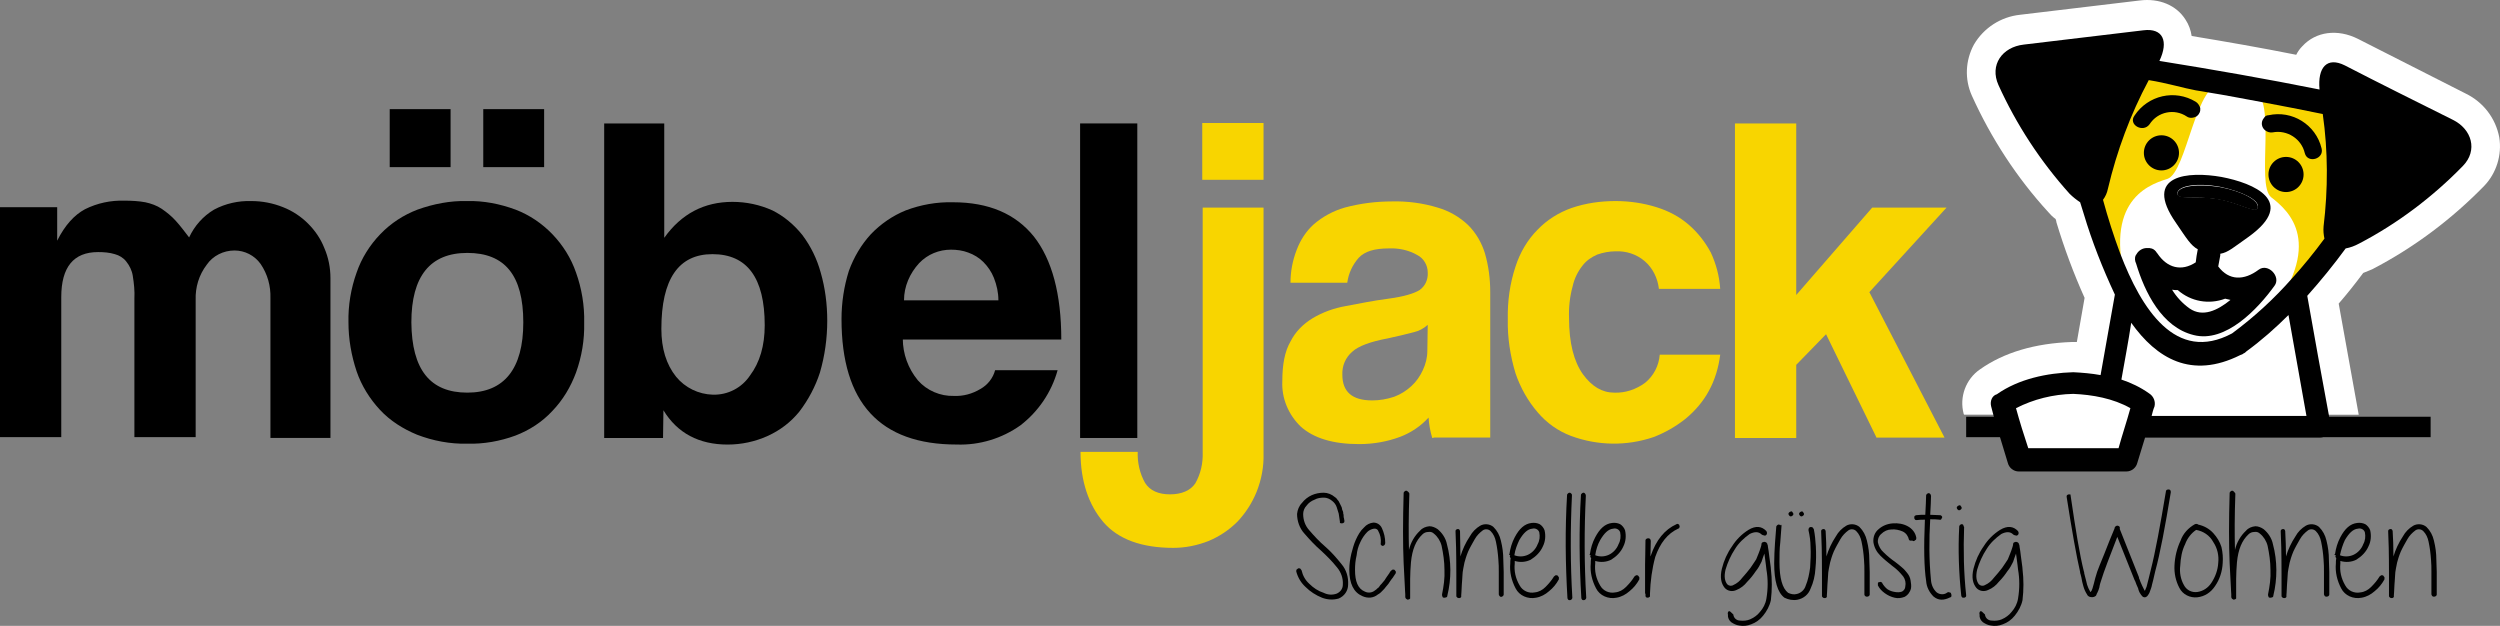
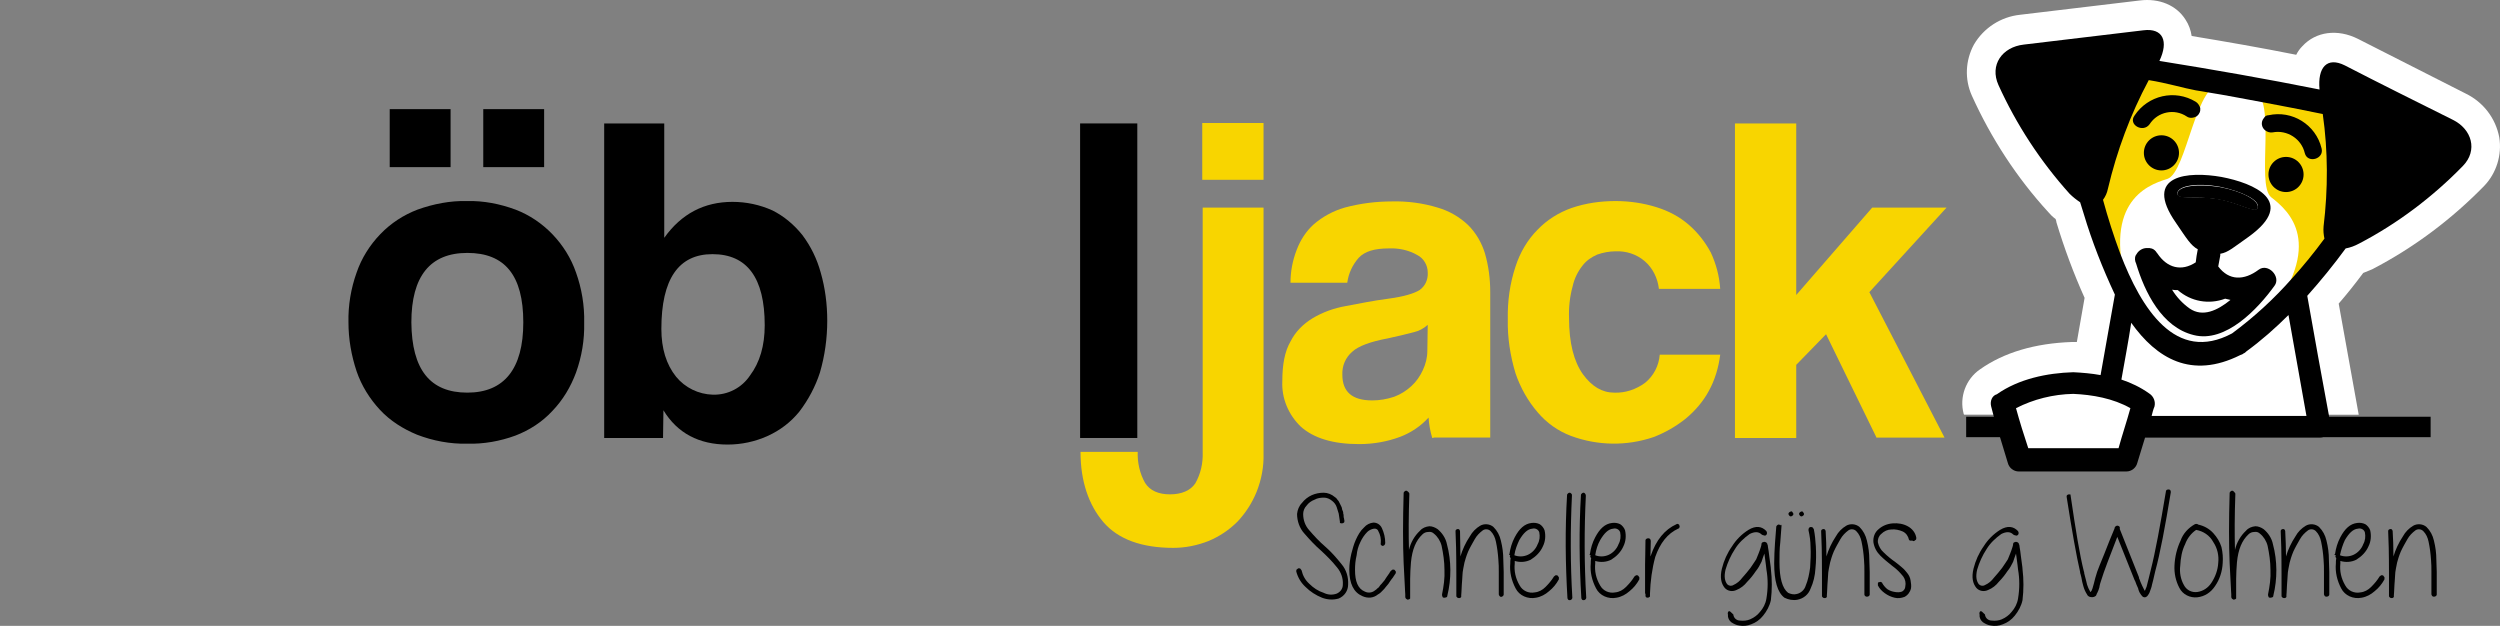
<svg xmlns="http://www.w3.org/2000/svg" version="1.1" id="Ebene_1" x="0px" y="0px" width="150px" height="37.554px" viewBox="230.989 57.816 150 37.554" enable-background="new 230.989 57.816 150 37.554" xml:space="preserve">
  <rect x="230.989" y="57.816" width="150" height="37.554" fill="#808080" stroke="none" />
-   <path d="M247.215,84.095v-8.382c0.024-0.735-0.172-1.446-0.588-2.059c-0.368-0.515-0.956-0.809-1.569-0.809  c-0.662,0-1.299,0.318-1.667,0.857c-0.466,0.613-0.687,1.348-0.662,2.108v8.235h-3.676v-8.309c0.024-0.466-0.024-0.907-0.098-1.373  c-0.049-0.319-0.196-0.613-0.392-0.858c-0.171-0.221-0.417-0.368-0.687-0.441c-0.318-0.098-0.662-0.123-1.005-0.123  c-1.471,0-2.206,0.907-2.206,2.696v8.407h-3.676V70.247h3.431v2.01c0.466-0.932,1.03-1.544,1.667-1.887  c0.735-0.368,1.544-0.54,2.377-0.515c0.417,0,0.858,0.024,1.25,0.098c0.343,0.074,0.687,0.196,0.98,0.393  c0.319,0.22,0.588,0.441,0.833,0.71c0.294,0.319,0.539,0.662,0.809,1.005c0.319-0.686,0.833-1.274,1.495-1.667  c0.687-0.368,1.471-0.539,2.23-0.515c0.662,0,1.299,0.123,1.912,0.368c0.563,0.221,1.079,0.563,1.495,0.98  c0.417,0.417,0.76,0.907,0.98,1.471c0.245,0.563,0.368,1.176,0.368,1.813v9.583H247.215L247.215,84.095z" />
  <path d="M259.029,84.438c-1.029,0.024-2.059-0.172-3.015-0.539c-0.833-0.344-1.618-0.834-2.23-1.496  c-0.613-0.661-1.103-1.445-1.397-2.304c-0.318-0.956-0.49-1.936-0.49-2.941c-0.024-1.005,0.147-2.034,0.49-2.99  c0.294-0.857,0.785-1.642,1.422-2.304c0.637-0.662,1.397-1.152,2.23-1.471c0.956-0.343,1.961-0.539,2.966-0.515  c1.005-0.024,1.985,0.171,2.917,0.515c0.833,0.318,1.593,0.833,2.206,1.471c0.637,0.662,1.127,1.446,1.422,2.304  c0.343,0.956,0.515,1.985,0.49,3.015c0.024,1.029-0.147,2.034-0.49,2.99c-0.319,0.858-0.785,1.642-1.422,2.304  c-0.613,0.661-1.373,1.151-2.206,1.471C260.99,84.291,260.009,84.463,259.029,84.438z M254.372,67.844v-3.48h3.652v3.48H254.372  L254.372,67.844z M259.029,81.374c2.206,0,3.358-1.421,3.358-4.216c0-2.818-1.103-4.167-3.358-4.167  c-2.23,0-3.358,1.397-3.358,4.167C255.695,80.001,256.798,81.374,259.029,81.374z M259.985,67.844v-3.48h3.652v3.48H259.985  L259.985,67.844z" />
  <path d="M267.24,84.095V65.222h3.604v6.863c1.029-1.446,2.402-2.157,4.093-2.157c0.833,0,1.642,0.172,2.402,0.515  c0.686,0.343,1.299,0.858,1.789,1.471c0.515,0.687,0.883,1.446,1.103,2.255c0.27,0.932,0.393,1.912,0.393,2.893  c0,1.054-0.147,2.108-0.441,3.113c-0.27,0.833-0.687,1.618-1.226,2.329c-0.515,0.637-1.152,1.127-1.912,1.471  c-0.76,0.343-1.569,0.515-2.402,0.515c-1.716,0-3.015-0.687-3.848-2.059l-0.024,1.666H267.24L267.24,84.095z M273.76,81.497  c0.907,0.024,1.74-0.417,2.23-1.152c0.588-0.784,0.882-1.789,0.882-3.015c0-2.843-1.054-4.265-3.137-4.265  c-2.034,0-3.064,1.495-3.064,4.485c0,1.176,0.294,2.132,0.882,2.868C272.093,81.08,272.902,81.473,273.76,81.497z" />
-   <path d="M285.157,78.139c0,0.907,0.319,1.789,0.907,2.5c0.539,0.613,1.348,0.956,2.157,0.932c0.563,0.024,1.103-0.122,1.593-0.417  c0.441-0.245,0.76-0.662,0.882-1.127h3.75c-0.368,1.324-1.152,2.476-2.23,3.309c-1.103,0.784-2.451,1.201-3.824,1.152  c-4.608,0-6.912-2.5-6.912-7.525c0-0.98,0.147-1.961,0.441-2.893c0.294-0.809,0.735-1.568,1.324-2.206  c0.588-0.613,1.299-1.103,2.083-1.422c0.907-0.343,1.862-0.515,2.843-0.49c2.133,0,3.75,0.687,4.854,2.059  c1.078,1.373,1.642,3.432,1.642,6.177h-9.51V78.139z M290.893,75.835c0-0.466-0.098-0.907-0.27-1.348  c-0.147-0.368-0.368-0.687-0.637-0.956c-0.245-0.245-0.563-0.441-0.907-0.563c-0.319-0.123-0.687-0.172-1.03-0.172  c-0.71,0-1.397,0.27-1.912,0.809c-0.563,0.613-0.907,1.397-0.907,2.23H290.893L290.893,75.835z" />
  <path d="M295.795,84.095V65.222h3.432v18.873H295.795z" />
  <path fill="#F8D500" d="M303.124,70.271h3.677v14.755c0.024,0.784-0.123,1.568-0.417,2.304c-0.27,0.662-0.662,1.274-1.152,1.79  c-0.49,0.49-1.078,0.882-1.716,1.151c-0.686,0.27-1.397,0.417-2.132,0.417c-1.887,0-3.309-0.515-4.191-1.544  c-0.882-1.03-1.373-2.451-1.373-4.216h3.432c-0.024,0.637,0.123,1.299,0.441,1.862c0.294,0.466,0.809,0.687,1.496,0.687  c0.686,0,1.225-0.221,1.52-0.662c0.318-0.563,0.466-1.2,0.441-1.862V70.271H303.124z M303.124,68.604v-3.407h3.677v3.407H303.124z" />
  <path fill="#F8D500" d="M316.923,84.095c-0.122-0.416-0.196-0.809-0.22-1.226c-0.466,0.515-1.055,0.907-1.691,1.152  c-0.785,0.294-1.618,0.441-2.476,0.441c-1.594,0-2.746-0.368-3.505-1.054c-0.735-0.711-1.152-1.691-1.103-2.722  c0-1.004,0.147-1.789,0.49-2.377c0.294-0.588,0.76-1.054,1.324-1.397c0.613-0.367,1.299-0.612,2.009-0.735  c0.785-0.147,1.618-0.319,2.55-0.441s1.544-0.319,1.862-0.515c0.344-0.245,0.515-0.637,0.49-1.054c0-0.441-0.245-0.857-0.637-1.054  c-0.515-0.294-1.104-0.417-1.691-0.392c-0.858,0-1.446,0.171-1.814,0.563c-0.367,0.417-0.612,0.932-0.686,1.495h-3.407  c0-0.662,0.123-1.323,0.368-1.96c0.221-0.588,0.564-1.128,1.029-1.544c0.54-0.466,1.177-0.809,1.863-1.005  c0.907-0.245,1.863-0.368,2.819-0.368c0.931-0.024,1.862,0.098,2.745,0.368c0.686,0.196,1.323,0.563,1.838,1.054  c0.466,0.466,0.809,1.054,1.005,1.691c0.221,0.76,0.318,1.544,0.318,2.329v8.726h-3.406v0.024H316.923z M316.653,77.306  c-0.245,0.22-0.515,0.368-0.833,0.441c-0.368,0.098-0.883,0.221-1.544,0.368c-1.055,0.196-1.79,0.466-2.157,0.809  c-0.393,0.343-0.613,0.833-0.589,1.373c0,1.029,0.589,1.544,1.79,1.544c0.441,0,0.882-0.073,1.323-0.221  c0.393-0.146,0.735-0.367,1.029-0.637c0.295-0.27,0.515-0.589,0.687-0.957s0.27-0.759,0.27-1.151L316.653,77.306z" />
  <path fill="#F8D500" d="M334.203,79.095c-0.098,0.76-0.318,1.52-0.687,2.182c-0.343,0.637-0.833,1.201-1.396,1.667  c-0.589,0.466-1.226,0.833-1.937,1.103c-1.594,0.539-3.334,0.515-4.927-0.073c-0.784-0.294-1.471-0.784-2.01-1.422  c-0.589-0.687-1.029-1.471-1.323-2.329c-0.319-1.054-0.49-2.157-0.466-3.235c-0.024-1.079,0.122-2.157,0.466-3.187  c0.27-0.833,0.711-1.593,1.323-2.206c0.563-0.588,1.274-1.03,2.034-1.299c0.858-0.294,1.74-0.417,2.647-0.417  c0.833,0,1.666,0.123,2.451,0.368c0.711,0.221,1.372,0.563,1.937,1.054c0.539,0.466,0.98,1.03,1.323,1.667  c0.318,0.686,0.515,1.421,0.563,2.181h-3.677c-0.073-0.637-0.367-1.25-0.857-1.667s-1.104-0.613-1.74-0.588  c-0.368,0-0.76,0.074-1.104,0.196c-0.343,0.147-0.661,0.368-0.882,0.662c-0.294,0.368-0.49,0.784-0.589,1.226  c-0.171,0.613-0.245,1.274-0.221,1.912c0,1.52,0.295,2.623,0.834,3.382c0.539,0.736,1.152,1.103,1.888,1.103  c0.661,0.024,1.299-0.196,1.838-0.588c0.515-0.417,0.833-1.029,0.882-1.691h3.677l0,0H334.203z" />
  <path fill="#F8D500" d="M343.591,84.095l-3.039-6.226l-1.789,1.838v4.387h-3.677V65.222h3.677v10.294l4.559-5.245h4.461  l-4.633,5.074l4.51,8.726h-4.068V84.095z" />
  <path d="M311.384,89.193V89.12c-0.024-0.172-0.049-0.319-0.073-0.49c-0.025-0.099-0.074-0.221-0.123-0.393  c-0.049-0.147-0.146-0.27-0.27-0.368c-0.146-0.122-0.318-0.195-0.49-0.195c-0.196,0-0.392,0.024-0.563,0.122  c-0.196,0.073-0.368,0.196-0.49,0.368c-0.123,0.122-0.196,0.318-0.196,0.49c0,0.367,0.123,0.711,0.368,0.98  c0.294,0.343,0.613,0.686,0.957,0.98c0.367,0.318,0.686,0.686,0.979,1.054c0.294,0.343,0.417,0.784,0.393,1.226  c0,0.367-0.221,0.687-0.563,0.833c-0.344,0.099-0.687,0.073-1.005-0.049c-0.368-0.147-0.71-0.368-0.98-0.638  c-0.27-0.245-0.465-0.563-0.563-0.931c0-0.05,0-0.099,0.024-0.123s0.074-0.049,0.098-0.073c0.049,0,0.098,0,0.123,0.024  s0.049,0.073,0.073,0.098c0.074,0.319,0.221,0.589,0.466,0.81c0.245,0.245,0.54,0.44,0.858,0.539  c0.245,0.122,0.515,0.146,0.784,0.049c0.221-0.098,0.368-0.294,0.368-0.539c0.024-0.368-0.099-0.735-0.344-1.029  c-0.294-0.368-0.612-0.687-0.956-1.005c-0.368-0.319-0.687-0.662-1.005-1.03c-0.294-0.318-0.441-0.76-0.441-1.176  c0.024-0.245,0.123-0.49,0.294-0.662c0.147-0.196,0.368-0.368,0.588-0.466c0.221-0.098,0.466-0.147,0.711-0.147  s0.49,0.099,0.687,0.271c0.049,0.024,0.098,0.073,0.122,0.122c0.049,0.049,0.073,0.098,0.099,0.123l0.073,0.146l0.073,0.147  c0.024,0.049,0.049,0.098,0.049,0.146c0,0.05,0.024,0.099,0.05,0.147c0.024,0.049,0.024,0.098,0.024,0.147  c0.024,0.049,0.024,0.098,0.024,0.146s0,0.099,0.024,0.147c0,0.049,0.024,0.098,0.024,0.146c0,0.024,0,0.074-0.024,0.099  s-0.073,0.049-0.099,0.049C311.481,89.218,311.433,89.218,311.384,89.193C311.408,89.267,311.408,89.218,311.384,89.193z" />
  <path d="M313.835,90.419c0.024-0.27-0.024-0.515-0.147-0.735c-0.024-0.099-0.146-0.172-0.27-0.147  c-0.146,0.024-0.294,0.099-0.392,0.196c-0.172,0.172-0.319,0.393-0.417,0.613c-0.123,0.245-0.196,0.515-0.221,0.784  c-0.073,0.294-0.098,0.588-0.098,0.882c0,0.687,0.171,1.128,0.588,1.299c0.196,0.099,0.441,0.074,0.612-0.073  c0.05-0.024,0.099-0.073,0.147-0.122c0.049-0.024,0.098-0.074,0.123-0.123c0.024-0.049,0.073-0.098,0.122-0.146  c0.049-0.074,0.098-0.099,0.123-0.147c0.049-0.049,0.098-0.123,0.122-0.172l0.098-0.146l0.123-0.172  c0.024-0.049,0.049-0.098,0.098-0.147c0.024-0.024,0.074-0.049,0.099-0.073c0.049,0,0.098,0,0.122,0.024s0.049,0.073,0.074,0.099  c0,0.049,0,0.098-0.025,0.122l-0.098,0.147c-0.049,0.073-0.073,0.122-0.122,0.171c-0.025,0.024-0.05,0.074-0.123,0.172  c-0.049,0.073-0.073,0.123-0.122,0.172l-0.123,0.146c-0.049,0.074-0.098,0.123-0.147,0.172l-0.146,0.147  c-0.049,0.049-0.123,0.098-0.172,0.122c-0.27,0.221-0.612,0.245-0.932,0.099c-0.515-0.221-0.784-0.735-0.784-1.594  c0-0.318,0.049-0.637,0.123-0.956c0.073-0.27,0.146-0.563,0.27-0.833c0.122-0.27,0.27-0.539,0.49-0.735  c0.146-0.172,0.343-0.27,0.563-0.294c0.221,0,0.417,0.122,0.515,0.343c0.123,0.27,0.196,0.563,0.196,0.883  c0,0.049-0.024,0.098-0.049,0.122c-0.049,0.049-0.123,0.074-0.172,0.024l-0.024-0.024C313.835,90.492,313.811,90.468,313.835,90.419  C313.811,90.419,313.835,90.419,313.835,90.419z" />
  <path d="M315.551,87.429c-0.049,1.348-0.049,2.476-0.024,3.382c0.098-0.44,0.343-0.857,0.661-1.151  c0.147-0.172,0.344-0.245,0.564-0.27c0.171,0,0.343,0.073,0.49,0.171c0.27,0.221,0.49,0.54,0.563,0.907  c0.27,1.005,0.27,2.083,0.024,3.088c0,0.05-0.024,0.099-0.073,0.099c-0.05,0.024-0.074,0.024-0.123,0.024s-0.098-0.024-0.098-0.073  c-0.024-0.05-0.024-0.074-0.024-0.123c0.098-0.49,0.171-0.98,0.146-1.471c0-0.49-0.073-0.98-0.171-1.446  c-0.074-0.294-0.245-0.563-0.466-0.735c-0.074-0.073-0.196-0.122-0.318-0.098c-0.147,0-0.271,0.049-0.368,0.147  c-0.393,0.367-0.612,0.906-0.687,1.666c-0.024,0.344-0.049,0.662-0.049,1.005v1.177c-0.024,0.024-0.049,0.049-0.073,0.049  c-0.049,0.024-0.123,0.024-0.147-0.024c-0.024,0-0.049-0.024-0.049-0.049l-0.024-0.049v-0.172c0-0.122-0.024-0.27-0.024-0.441  c0-0.024-0.024-0.515-0.074-1.445c-0.049-1.104-0.049-2.525,0-4.191c0-0.05,0.025-0.074,0.05-0.099  c0.049-0.049,0.122-0.073,0.171-0.024l0.024,0.024C315.502,87.33,315.526,87.379,315.551,87.429z" />
  <path d="M318.614,91.203c0.123-0.417,0.318-0.833,0.563-1.201c0.147-0.27,0.368-0.49,0.613-0.637  c0.245-0.147,0.588-0.123,0.809,0.073c0.221,0.221,0.368,0.49,0.441,0.809c0.098,0.393,0.147,0.76,0.147,1.152  c0,0.221,0.024,0.49,0.024,0.735v1.348c0,0.049-0.024,0.073-0.049,0.099c-0.025,0.024-0.074,0.049-0.099,0.049  c-0.049,0-0.073-0.024-0.098-0.049c-0.024-0.025-0.049-0.074-0.049-0.099v-1.348c0-0.245,0-0.49-0.025-0.735  c-0.024-0.368-0.073-0.735-0.146-1.079c-0.049-0.245-0.147-0.465-0.318-0.637c-0.123-0.123-0.319-0.147-0.466-0.049  c-0.196,0.146-0.368,0.318-0.49,0.539c-0.123,0.221-0.27,0.466-0.393,0.735c-0.122,0.294-0.172,0.49-0.221,0.661  c-0.024,0.123-0.049,0.221-0.073,0.368c-0.024,0.146-0.049,0.27-0.049,0.417c0,0.146-0.024,0.27-0.024,0.367  s-0.025,0.221-0.025,0.417c0,0.171-0.024,0.318-0.024,0.392v0.099c-0.024,0.049-0.073,0.073-0.122,0.073  c-0.073,0-0.123-0.024-0.147-0.073l-0.024-0.024v-1.349c0-1.25-0.024-2.107-0.049-2.549c0-0.024,0-0.073,0.024-0.098  c0.024-0.025,0.073-0.05,0.098-0.05c0.025,0,0.074,0,0.099,0.024c0.024,0.025,0.049,0.074,0.049,0.099  C318.59,90.101,318.614,90.615,318.614,91.203z" />
  <path d="M321.556,91.056c0.049-0.343,0.147-0.686,0.318-1.005c0.271-0.515,0.589-0.809,1.005-0.857c0.172-0.024,0.344,0,0.49,0.073  c0.123,0.073,0.245,0.221,0.294,0.368c0.074,0.318,0.05,0.661-0.098,0.956c-0.147,0.343-0.417,0.612-0.735,0.809  c-0.294,0.146-0.637,0.171-0.956,0.073v0.147c-0.049,0.465,0.05,0.906,0.295,1.323c0.171,0.318,0.539,0.49,0.906,0.417  c0.245-0.024,0.466-0.147,0.638-0.319c0.195-0.195,0.367-0.392,0.515-0.637c0.024-0.024,0.073-0.049,0.098-0.074  c0.049,0,0.099,0,0.123,0.025c0.024,0.024,0.049,0.073,0.073,0.098v0.122c-0.147,0.271-0.343,0.516-0.588,0.711  c-0.221,0.196-0.49,0.344-0.785,0.393c-0.49,0.098-1.004-0.123-1.225-0.563c-0.245-0.466-0.368-0.98-0.319-1.495  c0-0.099,0-0.196,0.024-0.319c-0.049-0.049-0.073-0.122-0.024-0.171l0,0C321.507,91.105,321.531,91.056,321.556,91.056z   M321.85,91.13c0.245,0.098,0.539,0.098,0.809-0.024c0.27-0.123,0.49-0.368,0.589-0.638c0.122-0.221,0.146-0.466,0.098-0.711  c-0.049-0.172-0.245-0.27-0.417-0.221c-0.293,0.024-0.539,0.27-0.783,0.687C322.021,90.492,321.899,90.786,321.85,91.13z" />
  <path d="M325.306,87.551c-0.098,2.034-0.098,4.094,0.024,6.128c0,0.073-0.073,0.147-0.146,0.147c-0.024,0-0.074,0-0.099-0.025  c-0.024-0.024-0.049-0.073-0.049-0.098c-0.122-2.059-0.147-4.118-0.024-6.177c0-0.049,0.024-0.073,0.049-0.098  c0.049-0.05,0.123-0.074,0.172-0.024l0.024,0.024C325.306,87.453,325.306,87.502,325.306,87.551z" />
  <path d="M326.14,87.551c-0.099,2.034-0.099,4.094,0.024,6.128c0,0.073-0.074,0.147-0.147,0.147c-0.024,0-0.073,0-0.098-0.025  c-0.024-0.024-0.05-0.073-0.05-0.098c-0.122-2.059-0.146-4.118-0.024-6.177c0-0.049,0.024-0.073,0.05-0.098  c0.049-0.05,0.122-0.074,0.171-0.024l0.024,0.024C326.114,87.453,326.14,87.502,326.14,87.551z" />
  <path d="M326.385,91.056c0.049-0.343,0.146-0.686,0.318-1.005c0.27-0.515,0.588-0.809,1.005-0.857c0.172-0.024,0.343,0,0.49,0.073  c0.122,0.073,0.245,0.221,0.294,0.368c0.073,0.318,0.049,0.661-0.098,0.956c-0.147,0.343-0.417,0.612-0.735,0.809  c-0.294,0.146-0.638,0.171-0.956,0.073v0.147c-0.049,0.465,0.049,0.906,0.294,1.323c0.172,0.318,0.539,0.49,0.907,0.417  c0.245-0.024,0.465-0.147,0.637-0.319c0.196-0.195,0.368-0.392,0.515-0.637c0.024-0.024,0.074-0.049,0.099-0.074  c0.049,0,0.098,0,0.122,0.025c0.024,0.024,0.049,0.073,0.073,0.098v0.122c-0.146,0.271-0.343,0.516-0.588,0.711  c-0.221,0.196-0.49,0.344-0.784,0.393c-0.49,0.098-1.005-0.123-1.226-0.563c-0.245-0.466-0.367-0.98-0.318-1.495  c0-0.099,0-0.196,0.024-0.319c-0.049-0.049-0.073-0.122-0.024-0.171l0,0C326.335,91.105,326.359,91.056,326.385,91.056z   M326.703,91.13c0.245,0.098,0.539,0.098,0.809-0.024c0.27-0.123,0.49-0.368,0.589-0.638c0.122-0.221,0.146-0.466,0.098-0.711  c-0.049-0.172-0.245-0.27-0.417-0.221c-0.294,0.024-0.539,0.27-0.784,0.687C326.85,90.492,326.752,90.786,326.703,91.13z" />
  <path d="M329.693,93.458v-0.221l0,0v-1.544c0-0.318,0.024-0.809,0.024-1.446c0-0.049,0.024-0.073,0.049-0.098  c0.073-0.049,0.172-0.049,0.221,0c0.024,0.024,0.049,0.073,0.049,0.122c0,0.441-0.024,0.735-0.024,0.932l0.024-0.049  c0.319-0.932,0.834-1.569,1.545-1.888c0.024-0.024,0.073-0.024,0.098,0c0.049,0,0.073,0.049,0.073,0.073  c0.024,0.05,0.024,0.099,0,0.123c0,0.049-0.049,0.073-0.073,0.073c-0.638,0.294-1.078,0.858-1.373,1.691  c-0.195,0.711-0.294,1.471-0.318,2.206l0,0v0.122l0,0v0.025c0,0.024,0,0.049-0.024,0.049c-0.024,0.024-0.073,0.049-0.098,0.049  c-0.05,0-0.099,0-0.123-0.049c-0.024-0.024-0.024-0.024-0.024-0.049v-0.025l0,0v-0.122h-0.024V93.458z" />
  <path d="M336.679,89.88c-0.172-0.172-0.417-0.172-0.711-0.024c-0.343,0.245-0.662,0.539-0.882,0.906  c-0.245,0.368-0.441,0.809-0.564,1.226c-0.098,0.417-0.049,0.687,0.099,0.883c0.098,0.098,0.245,0.122,0.367,0.049  c0.221-0.099,0.393-0.245,0.539-0.441c0.172-0.196,0.344-0.393,0.49-0.588c0.147-0.221,0.27-0.393,0.344-0.515  c0.098-0.245,0.196-0.466,0.27-0.711c0.024-0.073,0.049-0.147,0.049-0.221c0-0.049,0.049-0.098,0.098-0.098  c0.05-0.025,0.099-0.025,0.147,0c0.024,0,0.049,0.024,0.073,0.049c0,0.024,0,0.024,0.024,0.024v0.024c0,0.024,0,0.049,0.025,0.049  c0,0.049,0.024,0.099,0.024,0.172c0.024,0.122,0.049,0.294,0.073,0.515c0.049,0.417,0.098,0.661,0.098,0.784  c0.074,0.612,0.074,1.25,0,1.863c-0.073,0.343-0.245,0.661-0.466,0.931c-0.195,0.245-0.44,0.417-0.71,0.515  c-0.245,0.099-0.49,0.123-0.735,0.074c-0.172-0.024-0.319-0.099-0.466-0.196c-0.123-0.098-0.221-0.27-0.196-0.441  c-0.024-0.073-0.024-0.172,0.049-0.221c0.05-0.024,0.123,0.049,0.27,0.196c0.024,0.221,0.196,0.368,0.417,0.368  c0.196,0.024,0.417,0,0.588-0.074c0.221-0.098,0.441-0.245,0.589-0.441c0.195-0.22,0.343-0.49,0.392-0.809  c0.099-0.588,0.099-1.177,0-1.74c0-0.098-0.049-0.367-0.098-0.784l-0.024-0.172c-0.049,0.147-0.123,0.319-0.172,0.49  c-0.098,0.196-0.196,0.393-0.343,0.563c-0.147,0.221-0.319,0.441-0.515,0.638c-0.172,0.221-0.393,0.393-0.638,0.49  c-0.245,0.123-0.539,0.073-0.711-0.122c-0.221-0.271-0.294-0.638-0.172-1.152c0.123-0.49,0.319-0.932,0.613-1.348  c0.245-0.393,0.588-0.735,0.98-0.98c0.441-0.271,0.809-0.221,1.078,0.073c0.049,0.073,0.049,0.172,0,0.221  c-0.024,0.024-0.049,0.049-0.098,0.049C336.752,89.929,336.703,89.904,336.679,89.88z" />
  <path d="M337.88,89.365c0,0.049-0.024,0.392-0.073,0.98c-0.05,0.392-0.05,0.809-0.05,1.2c0,0.956,0.172,1.569,0.516,1.839  c0.146,0.073,0.343,0.122,0.515,0.073c0.245-0.049,0.466-0.245,0.539-0.49c0.146-0.343,0.221-0.735,0.27-1.103  c0.024-0.417,0.049-0.834,0.024-1.25c0-0.319-0.049-0.662-0.122-0.98c0-0.05,0-0.099,0.024-0.123  c0.024-0.049,0.049-0.073,0.098-0.073s0.098,0,0.123,0.024c0.024,0.024,0.049,0.073,0.073,0.098c0.073,0.344,0.098,0.687,0.122,1.03  c0.024,0.44,0.024,0.882-0.024,1.348c-0.024,0.417-0.122,0.833-0.294,1.201c-0.122,0.343-0.417,0.588-0.784,0.661  c-0.27,0.05-0.539,0-0.784-0.122c-0.417-0.318-0.613-1.005-0.613-2.059c0-0.417,0.024-0.834,0.049-1.226  c0.05-0.589,0.074-0.907,0.074-0.956s0.024-0.073,0.049-0.099c0.049-0.049,0.122-0.073,0.172-0.024l0.024,0.024  C337.855,89.267,337.88,89.315,337.88,89.365z M338.542,88.556c0.049,0.049,0.073,0.123,0.024,0.172l-0.024,0.024  c-0.024,0.024-0.074,0.049-0.099,0.049c-0.049,0-0.073-0.024-0.098-0.049s-0.049-0.073-0.049-0.098c0-0.05,0.024-0.074,0.049-0.099  s0.073-0.049,0.098-0.049C338.492,88.482,338.518,88.507,338.542,88.556L338.542,88.556z M339.179,88.556  c0.049,0.049,0.074,0.123,0.024,0.172l-0.024,0.024c-0.024,0.024-0.073,0.049-0.098,0.049c-0.049,0-0.073-0.024-0.099-0.049  c-0.024-0.024-0.049-0.073-0.049-0.098c0-0.05,0.024-0.074,0.049-0.099c0.025-0.024,0.074-0.049,0.099-0.049  C339.105,88.482,339.154,88.507,339.179,88.556L339.179,88.556z" />
  <path d="M340.576,91.203c0.122-0.417,0.318-0.833,0.563-1.201c0.147-0.27,0.368-0.49,0.613-0.637  c0.245-0.147,0.588-0.123,0.809,0.073c0.221,0.221,0.367,0.49,0.441,0.809c0.098,0.393,0.146,0.76,0.146,1.152  c0,0.221,0.024,0.49,0.024,0.735v1.348c0,0.049-0.024,0.073-0.049,0.099c-0.073,0.049-0.172,0.049-0.221,0  c-0.024-0.025-0.049-0.05-0.049-0.099v-1.348c0-0.245,0-0.49-0.024-0.735c-0.024-0.368-0.073-0.735-0.147-1.079  c-0.049-0.245-0.146-0.465-0.318-0.637c-0.122-0.123-0.318-0.147-0.466-0.049c-0.196,0.146-0.367,0.318-0.49,0.539  c-0.122,0.221-0.27,0.466-0.392,0.735c-0.123,0.294-0.172,0.49-0.221,0.661c-0.024,0.123-0.049,0.221-0.074,0.368  c-0.024,0.146-0.049,0.27-0.049,0.417c0,0.146-0.024,0.27-0.024,0.367s-0.024,0.221-0.024,0.417c0,0.171-0.024,0.318-0.024,0.392  v0.099c-0.024,0.049-0.073,0.073-0.122,0.073c-0.074,0-0.123-0.024-0.147-0.073l-0.024-0.024v-1.349c0-1.25-0.024-2.107-0.049-2.549  c0-0.024,0-0.073,0.024-0.098c0.024-0.025,0.073-0.05,0.098-0.05s0.073,0,0.099,0.024c0.023,0.025,0.049,0.074,0.049,0.099  C340.552,90.101,340.576,90.615,340.576,91.203z" />
  <path d="M345.527,90.198c-0.049-0.221-0.172-0.393-0.368-0.49c-0.22-0.098-0.465-0.147-0.686-0.123  c-0.221,0-0.441,0.099-0.613,0.271c-0.146,0.122-0.221,0.318-0.196,0.515c0.05,0.221,0.172,0.44,0.344,0.588  c0.221,0.221,0.466,0.417,0.711,0.588c0.146,0.123,0.294,0.221,0.392,0.319c0.123,0.098,0.221,0.22,0.319,0.343  c0.098,0.122,0.171,0.27,0.195,0.441c0.024,0.146,0.05,0.318,0.024,0.466c-0.049,0.221-0.195,0.416-0.392,0.515  c-0.196,0.073-0.393,0.098-0.589,0.049c-0.22-0.049-0.416-0.147-0.588-0.27c-0.172-0.123-0.318-0.27-0.417-0.466V92.82  c0-0.049,0.024-0.073,0.074-0.073c0.049-0.024,0.098-0.024,0.122,0c0.049,0,0.073,0.049,0.073,0.073  c0.074,0.123,0.172,0.245,0.295,0.344c0.146,0.098,0.294,0.146,0.466,0.172c0.146,0.024,0.27,0.024,0.416-0.025  c0.099-0.049,0.196-0.171,0.196-0.294c0.049-0.221,0-0.441-0.122-0.612c-0.196-0.245-0.417-0.466-0.662-0.638  c-0.245-0.196-0.49-0.392-0.711-0.612s-0.368-0.49-0.417-0.809c-0.024-0.295,0.074-0.589,0.319-0.785  c0.22-0.195,0.515-0.318,0.833-0.343s0.638,0.024,0.907,0.172c0.27,0.146,0.466,0.392,0.515,0.686c0,0.05,0,0.099-0.024,0.123  s-0.074,0.049-0.099,0.073c-0.049,0.024-0.098,0-0.122-0.024C345.601,90.271,345.552,90.247,345.527,90.198z" />
-   <path d="M346.483,88.997c-0.172,0-0.318,0-0.49,0.024c-0.024,0-0.073,0-0.099-0.024c-0.024-0.024-0.049-0.073-0.049-0.098  c0-0.05,0-0.099,0.024-0.123s0.074-0.049,0.099-0.049c0.171-0.024,0.367-0.024,0.539-0.024c0.024-0.515,0.049-0.907,0.049-1.152  c0-0.049,0.024-0.073,0.049-0.098s0.074-0.049,0.098-0.049c0.05,0,0.074,0.024,0.099,0.049s0.049,0.073,0.049,0.122  c0,0.27-0.024,0.613-0.049,1.128c0.172,0,0.367,0.024,0.588,0.024c0.049,0,0.074,0.024,0.099,0.049s0.049,0.073,0.024,0.099  c-0.024,0.024-0.024,0.073-0.049,0.098c-0.025,0.024-0.074,0.049-0.099,0.024c-0.196-0.024-0.367-0.024-0.563-0.024  c-0.073,1.226-0.073,2.451,0.049,3.677c0.024,0.27,0.147,0.539,0.343,0.711c0.196,0.146,0.466,0.146,0.638,0  c0.049-0.024,0.098-0.024,0.123,0c0.049,0,0.098,0.024,0.098,0.073c0.024,0.049,0.024,0.073,0.024,0.122  c0,0.05-0.024,0.099-0.073,0.099c-0.393,0.196-0.711,0.196-1.005-0.049c-0.245-0.245-0.417-0.564-0.441-0.932  C346.434,91.865,346.41,90.64,346.483,88.997z" />
-   <path d="M348.64,88.188c0.05,0.049,0.074,0.122,0.024,0.171l-0.024,0.025c-0.024,0.024-0.073,0.049-0.098,0.049  c-0.049,0-0.073-0.024-0.098-0.049c-0.025-0.025-0.05-0.074-0.05-0.099c0-0.049,0.024-0.073,0.05-0.098  c0.024-0.024,0.073-0.049,0.098-0.049C348.591,88.114,348.615,88.14,348.64,88.188z M348.836,89.438  c-0.049,1.372-0.024,2.745,0.123,4.093c0,0.024,0,0.074-0.024,0.099c-0.025,0.024-0.074,0.049-0.099,0.049  c-0.049,0-0.098,0-0.122-0.024s-0.05-0.073-0.05-0.099c-0.146-1.372-0.195-2.77-0.122-4.142c0-0.049,0.024-0.074,0.049-0.099  c0.049-0.049,0.123-0.073,0.172-0.024l0.024,0.024C348.787,89.365,348.812,89.39,348.836,89.438L348.836,89.438z" />
  <path d="M351.777,89.88c-0.172-0.172-0.417-0.172-0.711-0.024c-0.343,0.245-0.661,0.539-0.882,0.906  c-0.245,0.368-0.441,0.809-0.564,1.226c-0.098,0.417-0.049,0.687,0.099,0.883c0.098,0.098,0.245,0.122,0.367,0.049  c0.221-0.099,0.393-0.245,0.539-0.441c0.172-0.196,0.344-0.393,0.49-0.588c0.147-0.221,0.271-0.393,0.344-0.515  c0.098-0.245,0.196-0.466,0.27-0.711c0.024-0.073,0.049-0.147,0.049-0.221c0-0.049,0.049-0.098,0.099-0.098  c0.049-0.025,0.098-0.025,0.146,0c0.024,0,0.049,0.024,0.073,0.049c0,0.024,0,0.024,0.025,0.024v0.024c0,0.024,0,0.049,0.024,0.049  c0,0.049,0.024,0.099,0.024,0.172c0.024,0.122,0.049,0.294,0.073,0.515c0.049,0.417,0.098,0.661,0.098,0.784  c0.074,0.612,0.074,1.25,0,1.863c-0.073,0.343-0.245,0.661-0.465,0.931c-0.196,0.245-0.441,0.417-0.711,0.515  c-0.245,0.099-0.49,0.123-0.735,0.074c-0.172-0.024-0.319-0.099-0.466-0.196c-0.123-0.098-0.221-0.27-0.196-0.441  c-0.024-0.073-0.024-0.172,0.049-0.221c0.049-0.024,0.123,0.049,0.27,0.196c0.024,0.221,0.196,0.368,0.417,0.368  c0.196,0.024,0.417,0,0.588-0.074c0.221-0.098,0.441-0.245,0.589-0.441c0.196-0.22,0.343-0.49,0.392-0.809  c0.099-0.588,0.099-1.177,0-1.74c0-0.098-0.049-0.367-0.098-0.784l-0.024-0.172c-0.049,0.147-0.123,0.319-0.172,0.49  c-0.098,0.196-0.196,0.393-0.343,0.563c-0.147,0.221-0.319,0.441-0.515,0.638c-0.172,0.221-0.393,0.393-0.638,0.49  c-0.245,0.123-0.539,0.073-0.711-0.122c-0.221-0.271-0.294-0.638-0.172-1.152c0.123-0.49,0.319-0.932,0.613-1.348  c0.245-0.393,0.588-0.735,0.98-0.98c0.441-0.271,0.809-0.221,1.078,0.073c0.05,0.073,0.05,0.172,0,0.221  c-0.024,0.024-0.049,0.049-0.098,0.049C351.876,89.929,351.826,89.929,351.777,89.88z" />
  <path d="M355.233,87.6c0.294,2.011,0.539,3.506,0.784,4.485c0.024,0.05,0.024,0.074,0.024,0.123l0.05,0.196  c0.049,0.196,0.098,0.367,0.122,0.49c0.049,0.146,0.098,0.27,0.172,0.392c0,0.024,0.024,0.05,0.049,0.05  c0-0.025,0.024-0.05,0.049-0.074c0.049-0.098,0.073-0.196,0.099-0.294c0.024-0.049,0.049-0.196,0.122-0.466s0.147-0.49,0.27-0.784  l0.27-0.662l0.319-0.809l0.294-0.711c0-0.049,0.024-0.098,0.049-0.122c0.049-0.049,0.122-0.074,0.172-0.049  c0.073,0.024,0.122,0.073,0.098,0.171v0.024l1.151,2.893c0,0.024,0,0.073,0.025,0.098l0.073,0.196l0.098,0.221  c0.049,0.098,0.099,0.196,0.147,0.294l0.024-0.024c0.073-0.146,0.122-0.294,0.147-0.441c0.024-0.049,0.073-0.318,0.195-0.784  c0.27-1.054,0.564-2.646,0.907-4.706c0-0.049,0.024-0.073,0.049-0.098c0.049-0.024,0.074-0.024,0.123-0.024s0.073,0.024,0.098,0.049  c0.024,0.049,0.024,0.073,0.024,0.122c-0.343,2.084-0.637,3.652-0.932,4.73c-0.098,0.466-0.171,0.711-0.195,0.81  c-0.024,0.171-0.099,0.318-0.147,0.466c-0.024,0.073-0.073,0.122-0.098,0.171c-0.05,0.074-0.123,0.123-0.196,0.123  c-0.049,0-0.123-0.024-0.147-0.073c-0.049-0.05-0.073-0.074-0.098-0.123c-0.073-0.098-0.123-0.221-0.147-0.343  c-0.024-0.074-0.073-0.147-0.098-0.221l-0.073-0.196l-0.05-0.098l-1.029-2.574c-0.465,1.201-0.809,2.084-0.955,2.574  c-0.05,0.146-0.099,0.294-0.123,0.465c-0.024,0.099-0.073,0.221-0.122,0.319c-0.025,0.049-0.05,0.073-0.05,0.122  c-0.024,0.049-0.049,0.074-0.098,0.099c-0.098,0.049-0.196,0.049-0.294,0.024c-0.074-0.024-0.147-0.074-0.172-0.147  c-0.098-0.146-0.172-0.318-0.221-0.49s-0.098-0.367-0.122-0.539l-0.05-0.196c-0.024-0.049-0.024-0.073-0.024-0.122  c-0.221-0.956-0.49-2.476-0.809-4.511c0-0.024,0-0.073,0.024-0.098s0.073-0.049,0.099-0.049c0.049,0,0.098,0,0.122,0.024  C355.209,87.502,355.233,87.551,355.233,87.6z" />
  <path d="M362.881,89.291c0.343,0.074,0.662,0.245,0.907,0.515c0.221,0.245,0.392,0.515,0.489,0.834  c0.074,0.318,0.099,0.637,0.074,0.956c-0.024,0.489-0.172,0.979-0.466,1.396c-0.245,0.368-0.612,0.613-1.054,0.662  s-0.883-0.172-1.079-0.563c-0.221-0.417-0.318-0.883-0.294-1.349c0.024-0.515,0.147-1.029,0.368-1.495  c0.146-0.417,0.466-0.76,0.857-0.98C362.758,89.242,362.832,89.242,362.881,89.291z M362.758,89.61  c-0.294,0.195-0.539,0.515-0.661,0.857c-0.196,0.393-0.27,0.833-0.294,1.299c-0.05,0.393,0.024,0.809,0.22,1.152  c0.147,0.294,0.466,0.466,0.81,0.417c0.343-0.05,0.637-0.245,0.833-0.54c0.245-0.367,0.393-0.784,0.417-1.2  c0.049-0.441-0.049-0.883-0.294-1.25C363.567,89.929,363.175,89.684,362.758,89.61L362.758,89.61z" />
  <path d="M365.111,87.429c-0.049,1.348-0.049,2.476-0.024,3.382c0.098-0.44,0.343-0.857,0.661-1.151  c0.147-0.172,0.344-0.245,0.564-0.27c0.171,0,0.343,0.073,0.49,0.171c0.27,0.221,0.49,0.54,0.563,0.907  c0.27,1.005,0.27,2.083,0.024,3.088c0,0.05-0.024,0.099-0.073,0.099c-0.049,0.024-0.073,0.024-0.123,0.024  c-0.049,0-0.098-0.024-0.098-0.073c-0.024-0.05-0.024-0.074-0.024-0.123c0.098-0.49,0.172-0.98,0.146-1.471  c0-0.49-0.073-0.98-0.171-1.446c-0.074-0.294-0.245-0.563-0.466-0.735c-0.073-0.073-0.196-0.122-0.318-0.098  c-0.147,0-0.271,0.049-0.368,0.147c-0.393,0.367-0.612,0.906-0.687,1.666c-0.024,0.344-0.049,0.662-0.049,1.005v1.177  c-0.024,0.024-0.049,0.049-0.073,0.049c-0.049,0.024-0.123,0.024-0.147-0.024c-0.024,0-0.049-0.024-0.049-0.049l-0.024-0.049v-0.172  c0-0.122-0.024-0.27-0.024-0.441c0-0.024-0.024-0.515-0.074-1.445c-0.049-1.104-0.049-2.525,0-4.191c0-0.05,0.025-0.074,0.05-0.099  c0.049-0.049,0.122-0.073,0.171-0.024l0.024,0.024C365.038,87.33,365.087,87.379,365.111,87.429z" />
  <path d="M368.15,91.203c0.123-0.417,0.319-0.833,0.564-1.201c0.146-0.27,0.367-0.49,0.612-0.637  c0.245-0.147,0.588-0.123,0.809,0.073c0.221,0.221,0.368,0.49,0.441,0.809c0.099,0.393,0.147,0.76,0.147,1.152  c0,0.221,0.024,0.49,0.024,0.735v1.348c0,0.049-0.024,0.073-0.05,0.099c-0.073,0.049-0.171,0.049-0.221,0  c-0.023-0.025-0.023-0.05-0.049-0.099v-1.348c0-0.245,0-0.49-0.024-0.735c-0.024-0.368-0.073-0.735-0.146-1.079  c-0.05-0.245-0.147-0.465-0.318-0.637c-0.123-0.123-0.319-0.147-0.466-0.049c-0.196,0.146-0.368,0.318-0.49,0.539  c-0.123,0.221-0.27,0.466-0.393,0.735c-0.122,0.294-0.172,0.49-0.221,0.661c-0.024,0.123-0.049,0.221-0.073,0.368  c-0.024,0.146-0.049,0.27-0.049,0.417c0,0.146-0.024,0.27-0.024,0.367s-0.025,0.221-0.025,0.417c0,0.171-0.024,0.318-0.024,0.392  v0.099c-0.024,0.049-0.073,0.073-0.122,0.073c-0.073,0-0.123-0.024-0.147-0.073l-0.024-0.024v-1.349c0-1.25-0.024-2.107-0.049-2.549  c0-0.024,0-0.073,0.024-0.098c0.024-0.025,0.073-0.05,0.098-0.05c0.025,0,0.074,0,0.099,0.024c0.024,0.025,0.049,0.074,0.049,0.099  C368.126,90.174,368.15,90.688,368.15,91.203z" />
  <path d="M371.092,91.056c0.049-0.343,0.147-0.686,0.318-1.005c0.27-0.515,0.589-0.809,1.005-0.857c0.172-0.024,0.344,0,0.49,0.073  c0.123,0.073,0.245,0.221,0.295,0.368c0.073,0.318,0.049,0.661-0.099,0.956c-0.146,0.343-0.417,0.612-0.735,0.809  c-0.294,0.146-0.637,0.171-0.956,0.073v0.147c-0.049,0.465,0.049,0.906,0.294,1.323c0.172,0.318,0.54,0.49,0.907,0.417  c0.245-0.024,0.466-0.147,0.638-0.319c0.196-0.195,0.367-0.392,0.515-0.637c0.024-0.024,0.073-0.049,0.098-0.074  c0.049,0,0.099,0,0.123,0.025c0.024,0.024,0.049,0.073,0.073,0.098v0.122c-0.147,0.271-0.343,0.516-0.588,0.711  c-0.221,0.196-0.49,0.344-0.785,0.393c-0.49,0.098-1.005-0.123-1.226-0.563c-0.245-0.466-0.367-0.98-0.318-1.495  c0-0.099,0-0.196,0.024-0.319c-0.049-0.049-0.073-0.122-0.024-0.171l0,0C371.019,91.105,371.043,91.056,371.092,91.056z   M371.386,91.13c0.245,0.098,0.539,0.098,0.809-0.024c0.271-0.123,0.49-0.368,0.589-0.638c0.122-0.221,0.146-0.466,0.098-0.711  c-0.049-0.172-0.245-0.27-0.416-0.221c-0.295,0.024-0.54,0.27-0.785,0.687C371.558,90.492,371.459,90.786,371.386,91.13  L371.386,91.13z" />
  <path d="M374.597,91.203c0.123-0.417,0.319-0.833,0.564-1.201c0.146-0.27,0.367-0.49,0.612-0.637  c0.245-0.147,0.588-0.123,0.809,0.073c0.221,0.221,0.368,0.49,0.441,0.809c0.098,0.393,0.147,0.76,0.147,1.152  c0,0.221,0.024,0.49,0.024,0.735v1.348c0,0.049-0.024,0.073-0.05,0.099c-0.073,0.049-0.171,0.049-0.22,0  c-0.025-0.025-0.025-0.05-0.05-0.099v-1.348c0-0.245,0-0.49-0.024-0.735c-0.024-0.368-0.073-0.735-0.146-1.079  c-0.049-0.245-0.147-0.465-0.318-0.637c-0.123-0.123-0.319-0.147-0.466-0.049c-0.196,0.146-0.368,0.318-0.49,0.539  c-0.123,0.221-0.27,0.466-0.393,0.735c-0.122,0.294-0.172,0.49-0.221,0.661c-0.024,0.123-0.049,0.221-0.073,0.368  c-0.024,0.146-0.049,0.27-0.049,0.417c0,0.146-0.024,0.27-0.024,0.367s-0.025,0.221-0.025,0.417c0,0.171-0.024,0.318-0.024,0.392  v0.099c-0.024,0.049-0.073,0.073-0.122,0.073c-0.073,0-0.123-0.024-0.147-0.073l-0.024-0.024v-1.349c0-1.25-0.024-2.107-0.049-2.549  c0-0.024,0-0.073,0.024-0.098c0.024-0.025,0.073-0.05,0.098-0.05c0.025,0,0.074,0,0.099,0.024c0.024,0.025,0.049,0.074,0.049,0.099  C374.572,90.101,374.597,90.615,374.597,91.203z" />
  <rect x="348.959" y="82.82" width="27.868" height="1.226" />
  <path fill="#FFFFFF" d="M380.945,66.055c-0.221-1.152-0.956-2.108-2.01-2.623l-6.471-3.285c-1.226-0.613-2.524-0.441-3.334,0.441  c-0.146,0.147-0.27,0.318-0.367,0.515c-2.084-0.417-4.191-0.784-6.275-1.127c-0.049-0.343-0.171-0.687-0.367-0.98  c-0.539-0.858-1.569-1.299-2.745-1.152l-7.182,0.858c-1.152,0.122-2.182,0.784-2.77,1.789c-0.516,0.956-0.564,2.083-0.123,3.064  c1.152,2.549,2.696,4.926,4.584,6.985c0.122,0.147,0.27,0.294,0.44,0.417c0.024,0.074,0.05,0.123,0.05,0.196  c0.465,1.544,1.029,3.064,1.69,4.535l-0.465,2.647h-0.271c-2.255,0.074-4.117,0.637-5.539,1.642c-0.857,0.588-1.25,1.667-0.98,2.671  l0.024,0.05h2.524l0.81,2.646h6.446l0.588-1.985h11.005l-0.122-0.661h2.427l-1.201-6.667c0.49-0.563,0.98-1.176,1.471-1.838  l0.539-0.22c2.5-1.299,4.755-2.99,6.716-5C380.773,68.212,381.117,67.109,380.945,66.055z" />
  <path fill="#F8D500" d="M371.533,64.168c-1.544-0.343-3.971-0.785-5.515-1.079c1.716,0.343,0.27,5.809,1.25,6.569  c1.078,0.833,3.235,2.745-0.27,7.304c3.137-3.015,5.539-6.593,6.471-7.991C374.916,67.109,374.769,64.707,371.533,64.168z" />
  <path fill="#F8D500" d="M355.43,65.81c0.392,1.618,1.422,5.809,3.333,9.706c-1.74-5.466,0.956-6.569,2.255-6.961  c1.201-0.368,1.691-6.03,3.432-5.735c-1.544-0.27-3.995-0.638-5.539-0.883C355.675,61.349,354.694,63.555,355.43,65.81z" />
  <path d="M361.631,69.413c-0.073,0.441,1.078,0.123,2.427,0.368c1.348,0.221,2.328,0.931,2.401,0.49  c0.074-0.441-0.956-0.98-2.255-1.226C362.856,68.825,361.704,68.972,361.631,69.413z" />
  <path d="M364.277,68.433c-1.936-0.343-4.779-0.171-2.72,2.77c0.637,0.932,0.882,1.348,1.299,1.569  c-0.049,0.27-0.099,0.515-0.123,0.785c-0.857,0.563-1.716,0.343-2.304-0.54l-0.024-0.024c-0.073-0.123-0.172-0.221-0.318-0.27  h-0.025c-0.024,0-0.073-0.024-0.098-0.024h-0.172c-0.245,0-0.49,0.147-0.612,0.368c0,0.024,0,0.024-0.024,0.024  c0,0.024-0.024,0.024-0.024,0.049c-0.074,0.147-0.05,0.343,0.024,0.49c0.515,1.716,1.544,3.824,3.456,4.29  c1.912,0.49,3.848-1.569,4.853-2.966c0.393-0.54-0.392-1.373-0.955-0.956c-0.883,0.662-1.79,0.662-2.427-0.196  c0.049-0.22,0.073-0.441,0.122-0.662v-0.098c0.466-0.073,0.809-0.392,1.716-1.029C368.837,69.903,366.214,68.8,364.277,68.433z   M361.313,75.198c0.098,0.024,0.22,0.024,0.343,0.024c0.784,0.686,1.863,0.882,2.843,0.515l0.319,0.074  c-0.784,0.637-1.667,1.054-2.451,0.515C361.949,76.031,361.582,75.639,361.313,75.198z M366.459,70.247  c-0.073,0.441-1.078-0.27-2.401-0.49c-1.324-0.221-2.5,0.073-2.427-0.368c0.073-0.441,1.201-0.613,2.549-0.368  C365.553,69.315,366.558,69.83,366.459,70.247z" />
  <circle cx="368.15" cy="68.285" r="1.054" />
  <circle cx="360.675" cy="66.987" r="1.054" />
  <path d="M366.9,64.805c0.049-0.049,0.123-0.074,0.196-0.074c1.422-0.318,2.844,0.564,3.187,1.985  c0.172,0.637-0.833,0.932-1.005,0.294c-0.196-0.858-1.054-1.422-1.937-1.25c-0.147,0.025-0.318-0.024-0.441-0.123  c-0.221-0.171-0.27-0.49-0.098-0.71C366.852,64.854,366.876,64.83,366.9,64.805z" />
  <path d="M362.194,64.805c-0.735-0.49-1.74-0.294-2.23,0.465c-0.393,0.54-1.299,0.025-0.907-0.515  c0.81-1.226,2.427-1.593,3.677-0.833c0.123,0.073,0.221,0.22,0.27,0.368c0.025,0.196-0.049,0.368-0.195,0.49  C362.611,64.903,362.366,64.928,362.194,64.805z" />
  <path d="M350.454,82.184c0.049,0.171,0.098,0.367,0.146,0.563c0.295,0.956,0.564,1.912,0.858,2.843  c0.073,0.294,0.343,0.515,0.662,0.515h6.445c0.319,0,0.589-0.221,0.662-0.515c0.147-0.515,0.318-1.005,0.466-1.52h10.491  c0.367,0,0.637-0.294,0.637-0.661c0-0.05,0-0.123-0.024-0.172c-0.024-0.147-0.049-0.344-0.073-0.49  c-0.441-2.402-0.883-4.78-1.3-7.182c0.81-0.907,1.569-1.838,2.305-2.843c0.27-0.049,0.539-0.147,0.809-0.294  c2.304-1.201,4.412-2.794,6.226-4.657c0.907-0.932,0.539-2.206-0.612-2.77c-2.157-1.078-4.339-2.157-6.472-3.26  c-1.078-0.539-1.642,0.123-1.52,1.446c-3.187-0.638-6.396-1.201-9.608-1.716c0.564-1.177,0.221-1.985-0.955-1.838l-7.182,0.858  c-1.3,0.147-2.06,1.226-1.52,2.426c1.078,2.378,2.524,4.584,4.265,6.52c0.196,0.196,0.416,0.368,0.637,0.515  c0.074,0.221,0.147,0.49,0.221,0.711c0.49,1.642,1.128,3.26,1.863,4.829c-0.294,1.593-0.563,3.211-0.858,4.829  c-0.539-0.098-1.103-0.147-1.642-0.172c-1.569,0.049-3.26,0.393-4.584,1.324C350.527,81.546,350.38,81.864,350.454,82.184z   M351.949,82.306c1.054-0.539,2.23-0.833,3.432-0.857c1.151,0.049,2.401,0.27,3.432,0.857c-0.221,0.809-0.49,1.594-0.711,2.402  h-5.417C352.415,83.899,352.17,83.114,351.949,82.306z M370.455,72.134c-0.613,0.833-1.25,1.618-1.937,2.377  c-1.079,1.226-2.28,2.329-3.604,3.309c-3.383,1.813-5.441-1.471-6.716-4.804c-0.392-1.054-0.735-2.132-1.029-3.211  c0.147-0.196,0.245-0.417,0.294-0.662c0.539-2.28,1.349-4.461,2.451-6.52c1.078,0.171,2.133,0.49,2.818,0.613  c0.27,0.049,0.49,0.074,0.735,0.123c1.079,0.171,2.182,0.392,3.26,0.588c1.201,0.221,2.427,0.466,3.628,0.711  c0.319,2.23,0.319,4.51,0.049,6.74C370.381,71.668,370.405,71.889,370.455,72.134z M368.298,76.717  c0.367,2.01,0.711,4.044,1.078,6.054h-9.289c0.049-0.196,0.098-0.393,0.171-0.563c0.074-0.295-0.049-0.613-0.318-0.785  c-0.515-0.367-1.078-0.637-1.667-0.833c0.196-1.127,0.417-2.255,0.589-3.407c1.52,2.132,3.603,3.407,6.544,1.937  c0.073-0.025,0.147-0.049,0.196-0.098c0.073-0.024,0.122-0.074,0.172-0.123C366.68,78.237,367.514,77.501,368.298,76.717z" />
</svg>